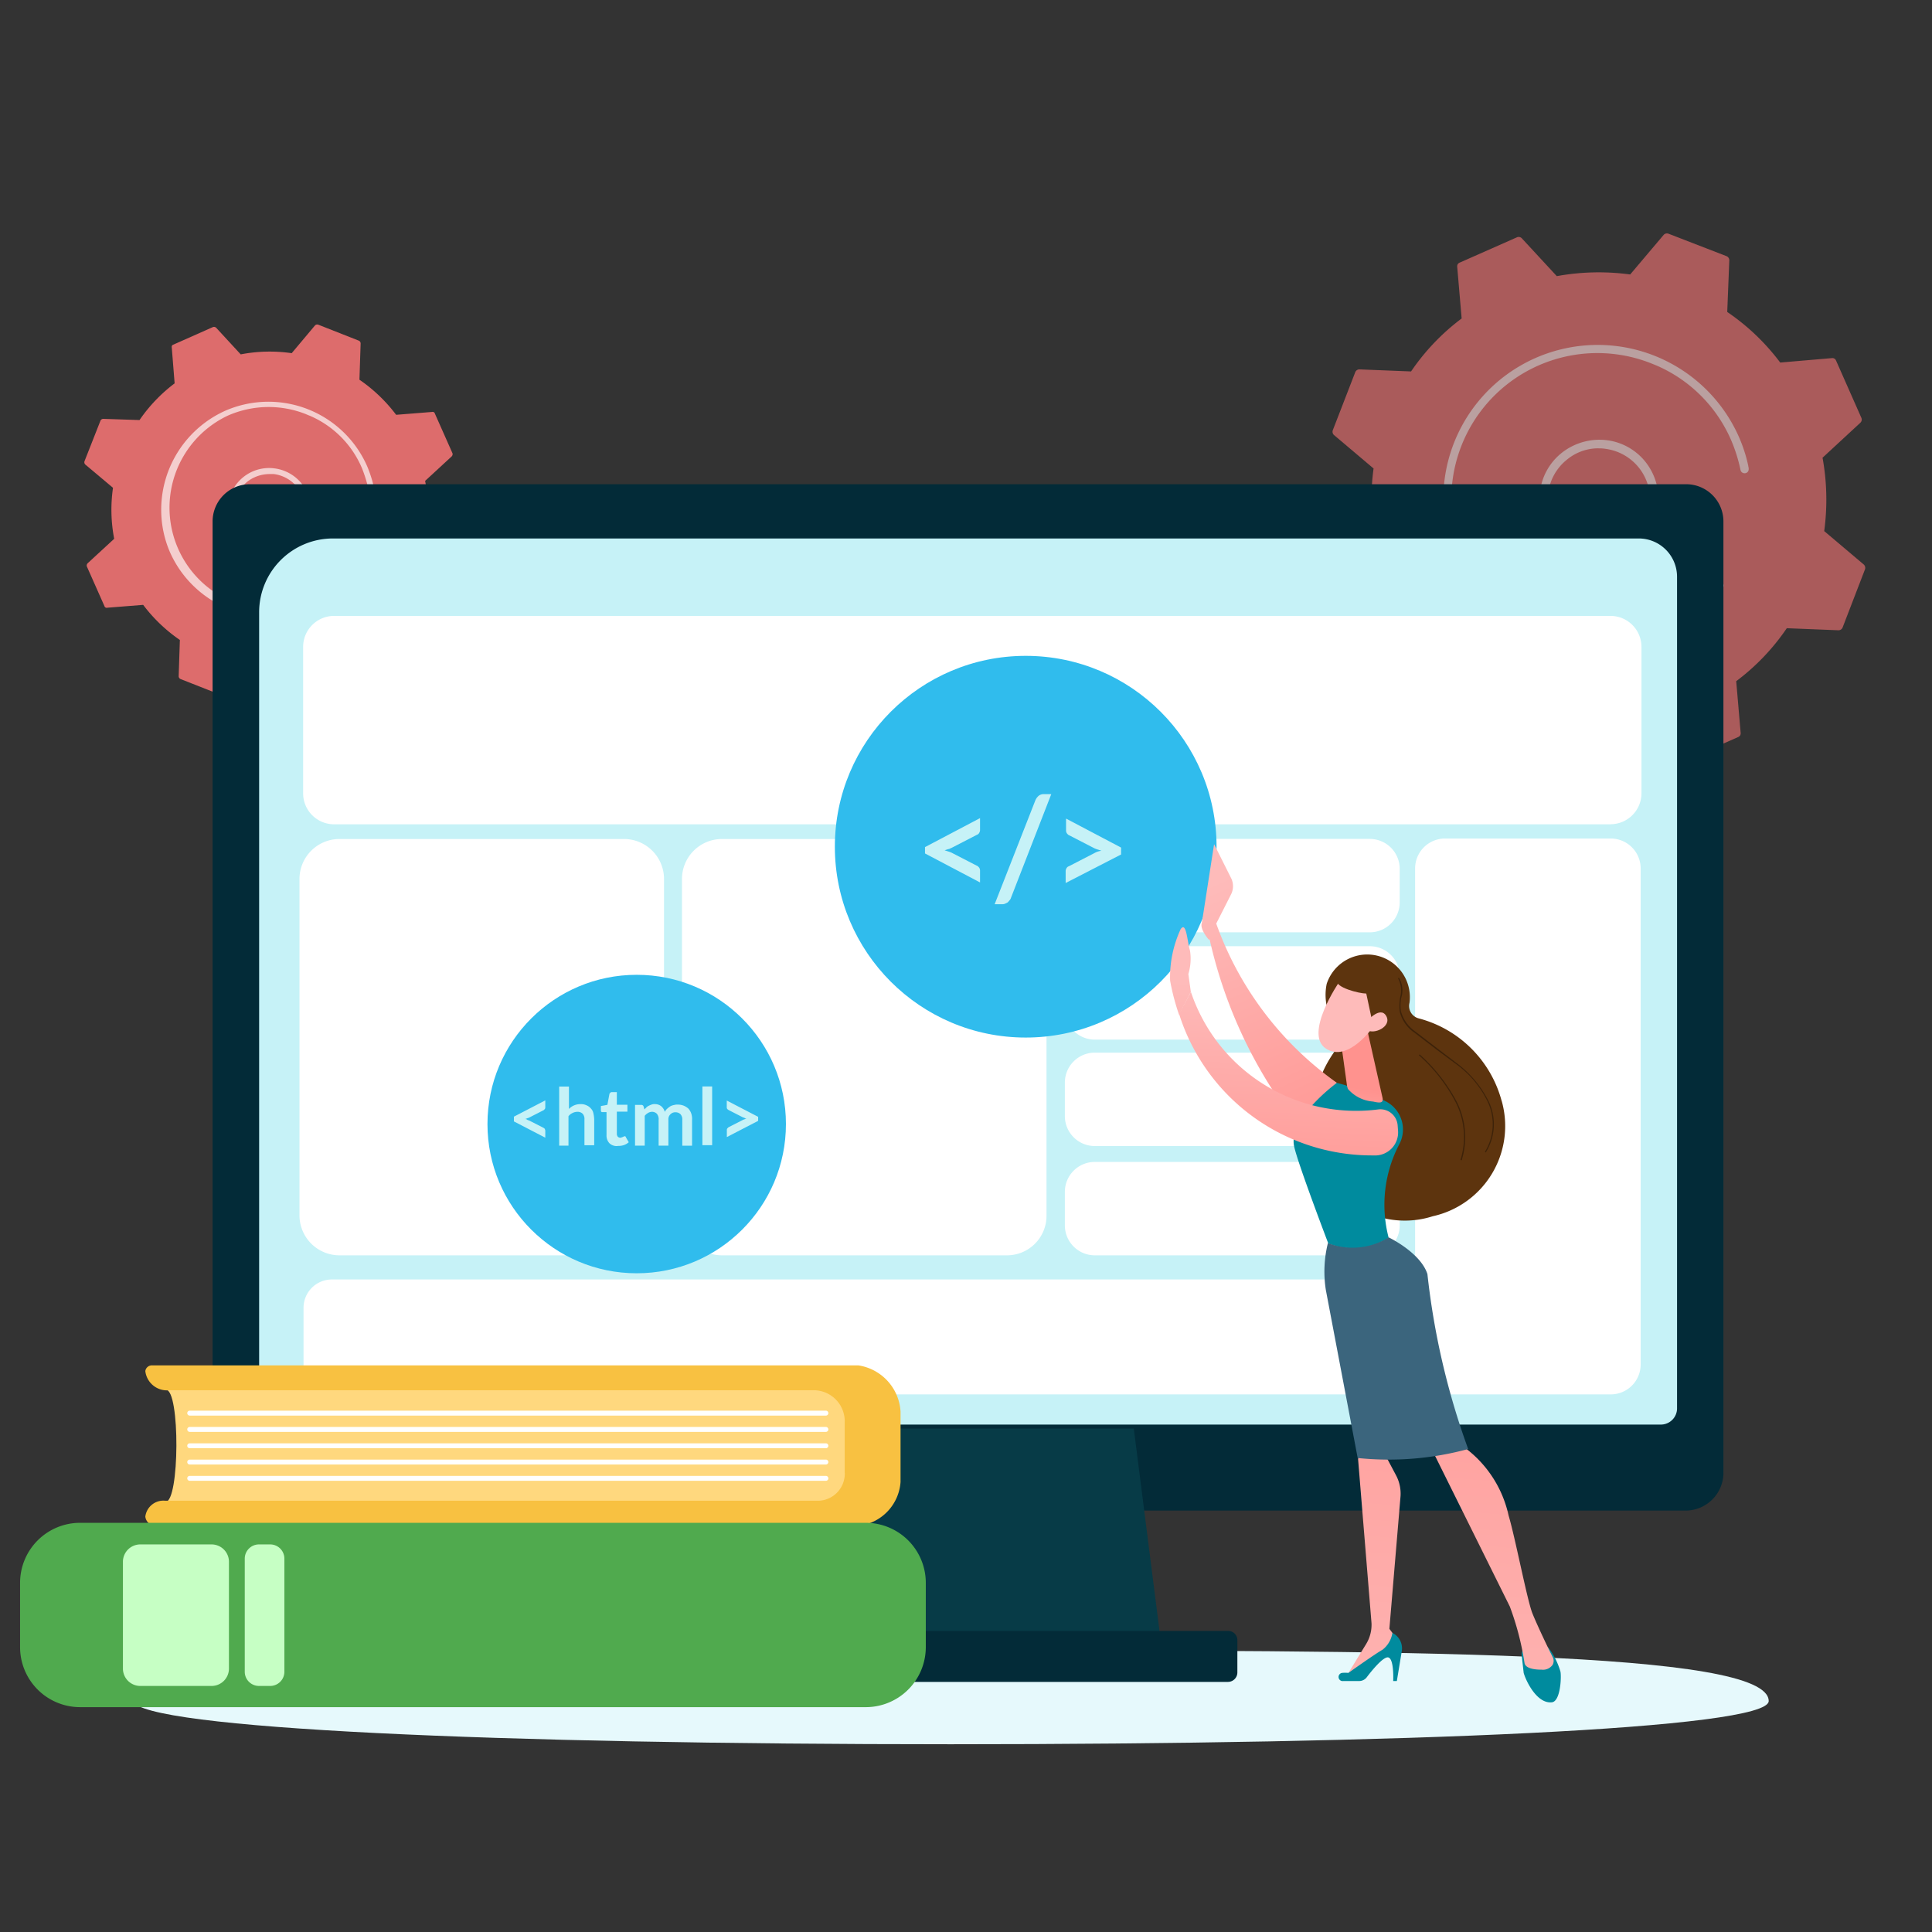
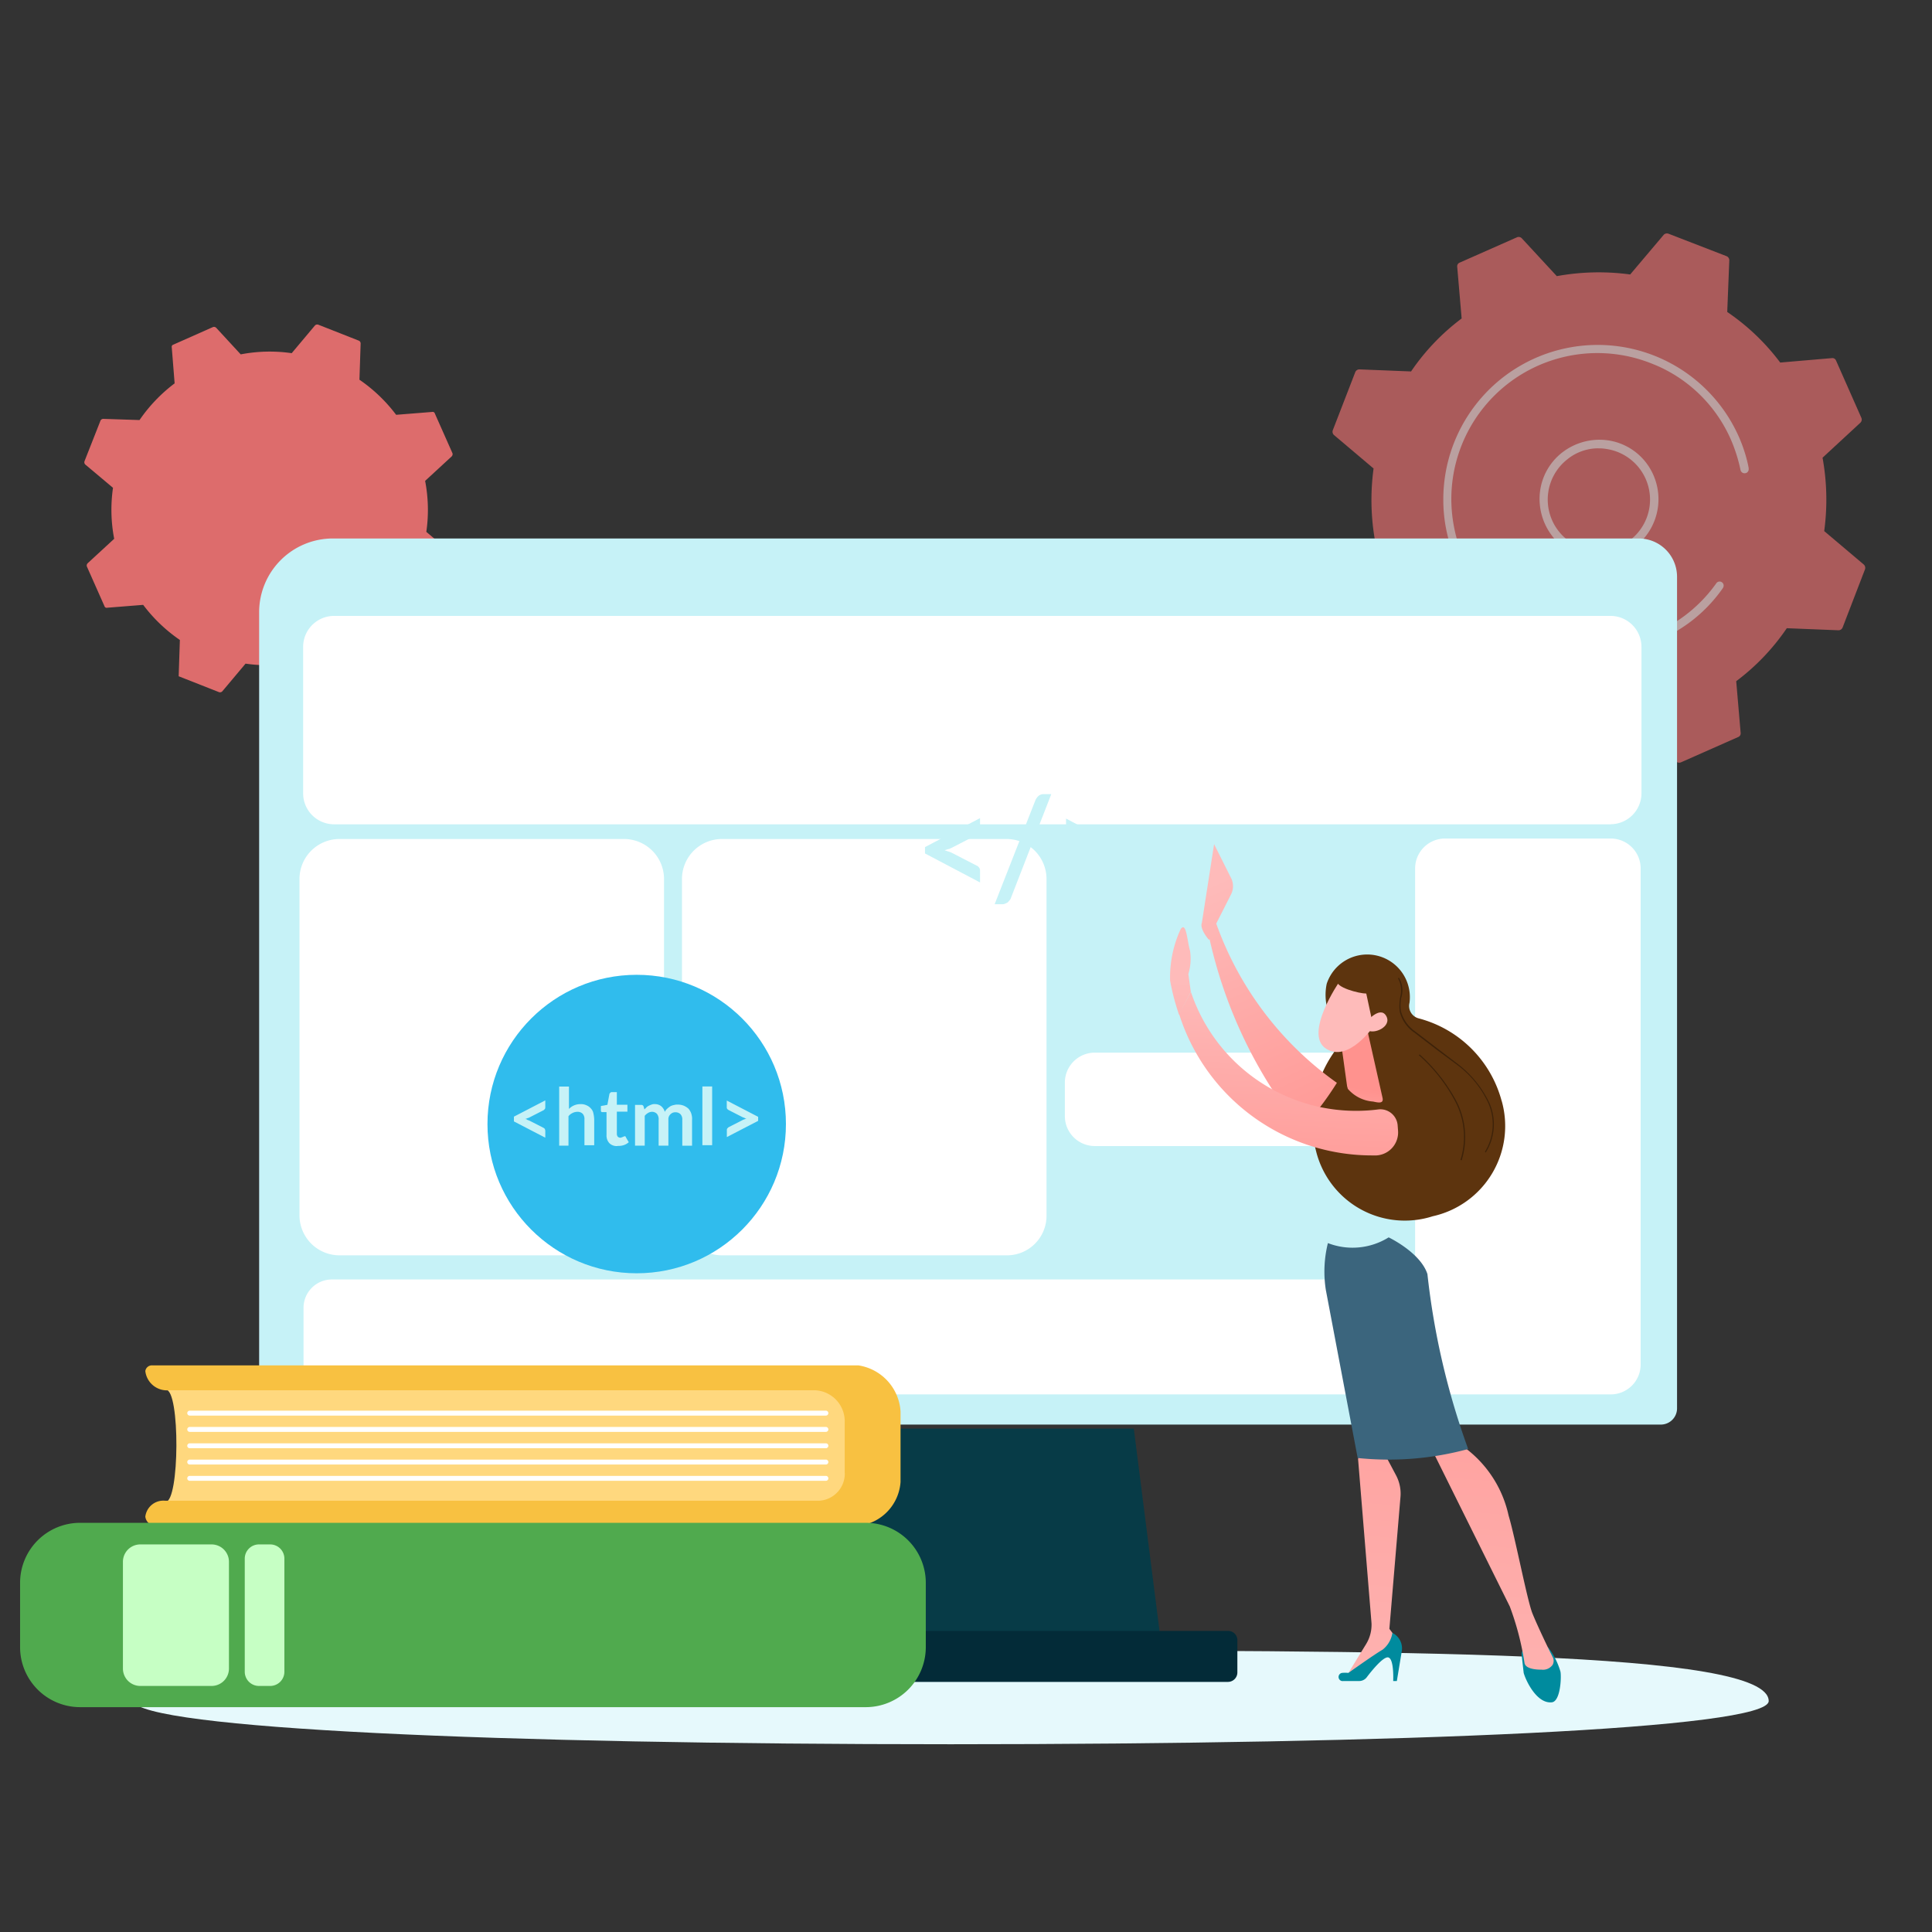
<svg xmlns="http://www.w3.org/2000/svg" viewBox="0 0 960 960">
  <rect x="0" y="0" width="960" height="960" fill="#333333" stroke="none" />
  <style>.R{isolation:isolate}</style>
  <defs>
    <linearGradient id="A" x1="15.551" y1="11.478" x2="17.181" y2="15.16" gradientUnits="userSpaceOnUse">
      <stop offset="0" stop-color="#febbba" />
      <stop offset="1" stop-color="#ff928e" />
    </linearGradient>
    <linearGradient id="B" x1="15.586" y1="11.463" x2="17.217" y2="15.144" href="#A" />
    <linearGradient id="C" x1="17.398" y1="23.248" x2="18.112" y2="14.9" href="#A" />
    <linearGradient id="D" x1="18.834" y1="23.372" x2="19.548" y2="15.022" href="#A" />
    <linearGradient id="E" x1="17.319" y1="15.019" x2="17.453" y2="14.037" href="#A" />
    <linearGradient id="F" x1="16.608" y1="12.724" x2="16.482" y2="15.829" href="#A" />
    <linearGradient id="G" x1="15.2" y1="12.697" x2="15.082" y2="15.59" href="#A" />
    <linearGradient id="H" x1="-7979.219" y1="-408.808" x2="-7978.32" y2="-409.841" gradientTransform="matrix(0.965, 0.261, 0.261, -0.965, 7826.272, 1702.377)" href="#A" />
    <linearGradient id="I" x1="-7978.994" y1="-408.613" x2="-7978.096" y2="-409.646" gradientTransform="matrix(0.965, 0.261, 0.261, -0.965, 7826.272, 1702.377)" href="#A" />
-     <path id="J" d="M17.586 12.076H14.12a.377.377 0 0 1-.375-.375v-.426a.377.377 0 0 1 .375-.375h3.466a.377.377 0 0 1 .375.375v.426a.377.377 0 0 1-.375.375z" />
    <path id="K" d="M10.736 18.161h-8.01a.031.031 0 1 1 0-.062h8.01a.031.031 0 1 1 0 .062z" />
    <path id="L" d="M10.736 18.777h-8.01a.031.031 0 1 1 0-.062h8.01a.031.031 0 0 1 0 .062z" />
  </defs>
  <g transform="matrix(39.464 0 0 39.464 -13.308 -13.303)">
    <path d="M22.607 21.755c0 .349-4.611.544-10.3.544s-10.166-.195-10.3-.544c-.252-.637 4.611-.637 10.3-.637s10.3 0 10.3.637z" fill="#e6f9fc" />
-     <path d="M6.064 7.368a.04.04 0 0 0-.01-.041l-.349-.293a1.928 1.928 0 0 0-.015-.642l.334-.308a.04.04 0 0 0 .01-.041l-.221-.498a.029.029 0 0 0-.036-.021l-.452.036a1.98 1.98 0 0 0-.462-.442l.015-.457a.039.039 0 0 0-.026-.036l-.508-.2a.04.04 0 0 0-.041.01l-.293.349a1.928 1.928 0 0 0-.642.015l-.308-.334a.04.04 0 0 0-.041-.01l-.498.221a.029.029 0 0 0-.021.036l.036.452a1.98 1.98 0 0 0-.442.462l-.457-.015a.039.039 0 0 0-.036.026l-.2.508a.04.04 0 0 0 .01.041l.349.293a1.928 1.928 0 0 0 .015.642l-.334.308a.04.04 0 0 0-.01.041l.221.498a.029.029 0 0 0 .036.021l.452-.036a1.98 1.98 0 0 0 .462.442l-.015.457a.039.039 0 0 0 .026.036l.508.2a.04.04 0 0 0 .041-.01l.293-.349a1.928 1.928 0 0 0 .642-.015l.308.334a.04.04 0 0 0 .041.01l.498-.221a.029.029 0 0 0 .021-.036l-.036-.452a1.98 1.98 0 0 0 .442-.462l.457.015a.039.039 0 0 0 .036-.026z" fill="#dd6c6c" />
-     <path d="M3.733 7.276a.316.316 0 0 1-.067-.005.524.524 0 0 1-.349-.195.517.517 0 0 1-.108-.385.524.524 0 0 1 .195-.349.517.517 0 0 1 .385-.108.524.524 0 0 1 .349.195h0a.524.524 0 0 1-.092.734.498.498 0 0 1-.313.113zm0-.97a.461.461 0 0 0-.277.092.453.453 0 0 0-.169.298.423.423 0 0 0 .092.329.453.453 0 0 0 .298.169.423.423 0 0 0 .329-.092.453.453 0 0 0 .169-.298.423.423 0 0 0-.092-.329h0a.453.453 0 0 0-.298-.169zm-.01 1.796a1.367 1.367 0 0 1-1.243-.806 1.344 1.344 0 0 1-.113-.544 1.367 1.367 0 0 1 .806-1.243 1.358 1.358 0 0 1 1.787.698h0a1.597 1.597 0 0 1 .082.252c0 .005.005.015.005.021v.005a.038.038 0 0 1-.031.036.033.033 0 0 1-.041-.031 1.71 1.71 0 0 0-.082-.262h0a1.247 1.247 0 0 0-.657-.657c-.015-.005-.036-.015-.051-.021a1.274 1.274 0 0 0-.981.021 1.282 1.282 0 0 0 1.032 2.346 1.272 1.272 0 0 0 .529-.431.04.04 0 0 1 .051-.01.037.037 0 0 1 .015.031.031.031 0 0 1-.005.021 1.317 1.317 0 0 1-.56.457 1.302 1.302 0 0 1-.544.118z" fill="rgba(255, 255, 255, 0.667)" />
+     <path d="M6.064 7.368a.04.04 0 0 0-.01-.041l-.349-.293a1.928 1.928 0 0 0-.015-.642l.334-.308a.04.04 0 0 0 .01-.041l-.221-.498a.029.029 0 0 0-.036-.021l-.452.036a1.98 1.98 0 0 0-.462-.442l.015-.457a.039.039 0 0 0-.026-.036l-.508-.2a.04.04 0 0 0-.041.01l-.293.349a1.928 1.928 0 0 0-.642.015l-.308-.334a.04.04 0 0 0-.041-.01l-.498.221a.029.029 0 0 0-.021.036l.036.452a1.98 1.98 0 0 0-.442.462l-.457-.015a.039.039 0 0 0-.036.026l-.2.508a.04.04 0 0 0 .01.041l.349.293a1.928 1.928 0 0 0 .015.642l-.334.308a.04.04 0 0 0-.01.041l.221.498a.029.029 0 0 0 .036.021l.452-.036a1.98 1.98 0 0 0 .462.442l-.015.457l.508.2a.04.04 0 0 0 .041-.01l.293-.349a1.928 1.928 0 0 0 .642-.015l.308.334a.04.04 0 0 0 .041.01l.498-.221a.029.029 0 0 0 .021-.036l-.036-.452a1.98 1.98 0 0 0 .442-.462l.457.015a.039.039 0 0 0 .036-.026z" fill="#dd6c6c" />
    <g opacity=".7">
      <path d="M23.819 7.507a.056.056 0 0 0-.015-.062l-.498-.421a2.945 2.945 0 0 0-.021-.924l.478-.442a.055.055 0 0 0 .01-.062l-.318-.719a.049.049 0 0 0-.051-.031l-.652.056a2.8 2.8 0 0 0-.667-.637l.026-.652a.056.056 0 0 0-.036-.051l-.729-.282a.056.056 0 0 0-.062.015l-.421.498a2.945 2.945 0 0 0-.924.021l-.442-.478a.055.055 0 0 0-.062-.01l-.719.318a.049.049 0 0 0-.031.051l.056.652a2.8 2.8 0 0 0-.637.667l-.652-.026a.056.056 0 0 0-.051.036l-.282.729a.056.056 0 0 0 .015.062l.498.421a2.945 2.945 0 0 0 .021.924l-.478.442a.055.055 0 0 0-.01.062l.318.719a.049.049 0 0 0 .051.031l.652-.056a2.8 2.8 0 0 0 .667.637l-.026.652a.056.056 0 0 0 .036.051l.729.282a.056.056 0 0 0 .062-.015l.421-.498A2.946 2.946 0 0 0 21 9.448l.442.477a.055.055 0 0 0 .062.01l.719-.318a.049.049 0 0 0 .031-.051l-.056-.652a2.8 2.8 0 0 0 .637-.667l.652.026a.056.056 0 0 0 .051-.036z" fill="#dd6c6c" />
      <g fill="rgba(255, 255, 255, 0.667)">
        <path d="M20.471 7.373a.558.558 0 0 1-.092-.005.738.738 0 0 1-.498-.282.766.766 0 0 1-.154-.555.738.738 0 0 1 .282-.498.766.766 0 0 1 .555-.154.738.738 0 0 1 .498.282h0a.756.756 0 0 1-.128 1.053.775.775 0 0 1-.462.159zm-.005-1.391a.619.619 0 0 0-.395.139.644.644 0 1 0 .904.108h0a.646.646 0 0 0-.426-.241.415.415 0 0 0-.082-.005zm-.01 2.582a1.939 1.939 0 0 1-1.782-1.16 1.903 1.903 0 0 1-.164-.78 1.944 1.944 0 0 1 3.722-.786h0a1.887 1.887 0 0 1 .118.365c0 .01.005.021.005.031v.01a.05.05 0 0 1-.041.051.052.052 0 0 1-.062-.041 1.982 1.982 0 0 0-.118-.375h0a1.806 1.806 0 0 0-.94-.94l-.077-.031a1.839 1.839 0 0 0-2.506 1.715 1.89 1.89 0 0 0 .154.739 1.839 1.839 0 0 0 3.183.318.051.051 0 0 1 .092.031.073.073 0 0 1-.01.031 1.876 1.876 0 0 1-.801.652 1.791 1.791 0 0 1-.775.169z" />
      </g>
    </g>
-     <path d="M21.565 19.357H3.481a.469.469 0 0 1-.467-.467V6.901a.469.469 0 0 1 .467-.467H21.57a.469.469 0 0 1 .467.467V18.89a.477.477 0 0 1-.472.467z" fill="#032b38" />
    <path d="M21.252 18.274H3.795a.195.195 0 0 1-.195-.195V8.046a.929.929 0 0 1 .929-.929h16.441a.482.482 0 0 1 .483.483v10.474a.204.204 0 0 1-.2.2z" fill="#c6f2f7" />
    <path d="M14.972 21.149h-4.898l.303-2.824h4.236l.359 2.824z" fill="#073b47" />
    <path d="M15.799 21.514H9.247a.116.116 0 0 1-.118-.118v-.406a.116.116 0 0 1 .118-.118h6.552a.116.116 0 0 1 .118.118v.406a.119.119 0 0 1-.118.118z" fill="#032b38" />
    <g fill="#fff">
      <path d="M20.615 10.716H4.544a.39.39 0 0 1-.39-.39V8.482a.39.39 0 0 1 .39-.39h16.071a.39.39 0 0 1 .39.39v1.843a.39.39 0 0 1-.39.39zm-12.42 5.427H4.611a.504.504 0 0 1-.503-.503v-4.236a.504.504 0 0 1 .503-.503h3.584a.504.504 0 0 1 .503.503v4.236a.504.504 0 0 1-.503.503zm4.816 0H9.427a.504.504 0 0 1-.503-.503v-4.236a.504.504 0 0 1 .503-.503h3.584a.504.504 0 0 1 .503.503v4.236a.498.498 0 0 1-.503.503z" />
      <use href="#J" />
      <use href="#J" y="1.351" />
      <path d="M17.586 14.767H14.12a.377.377 0 0 1-.375-.375v-.426a.377.377 0 0 1 .375-.375h3.466a.377.377 0 0 1 .375.375v.426a.374.374 0 0 1-.375.375z" />
      <use href="#J" y="4.067" />
      <path d="M20.62 17.894h-2.09a.377.377 0 0 1-.375-.375V11.27a.377.377 0 0 1 .375-.375h2.09a.377.377 0 0 1 .375.375v6.249a.377.377 0 0 1-.375.375zm-3.27 0H4.518a.357.357 0 0 1-.359-.359v-.729a.357.357 0 0 1 .359-.359h12.831a.357.357 0 0 1 .359.359v.729a.36.36 0 0 1-.359.359z" />
    </g>
    <circle cx="8.354" cy="14.49" r="1.879" fill="#30bced" />
    <g fill="#c6f2f7">
      <path d="M6.808 14.397l.395-.205v.087a.039.039 0 0 1-.005.021l-.015.015-.18.092c-.005.005-.015.005-.026.01s-.015.005-.026.01a.039.039 0 0 1 .026.01c.01.005.015.005.026.01l.18.092c.005.005.015.01.015.015s.005.01.005.021v.087l-.395-.205zm.57.36v-.739h.123v.282a.195.195 0 0 1 .067-.046.213.213 0 0 1 .082-.015.164.164 0 0 1 .072.015.146.146 0 0 1 .056.041.117.117 0 0 1 .031.062.396.396 0 0 1 .01.077v.323h-.123v-.323a.1.1 0 0 0-.021-.072.089.089 0 0 0-.067-.026.137.137 0 0 0-.062.015.13.13 0 0 0-.051.041v.37h-.118z" />
      <path d="M8.113 14.767a.132.132 0 0 1-.103-.036.14.14 0 0 1-.036-.103v-.288h-.051a.019.019 0 0 1-.015-.005c-.005-.005-.005-.01-.005-.021v-.051l.082-.015.026-.139c.015-.021.021-.021.031-.021h.062v.159h.133v.087h-.133v.277a.06.06 0 0 0 .01.036.044.044 0 0 0 .031.015.031.031 0 0 0 .021-.005c.021-.005.021-.01.026-.01.015-.005.015-.005.021 0a.018.018 0 0 1 .005.01l.036.062a.178.178 0 0 1-.062.036.2.2 0 0 1-.077.01z" />
      <path d="M8.333 14.757v-.508h.077a.028.028 0 0 1 .031.021l.01.036.026-.026a.107.107 0 0 1 .031-.021.25.25 0 0 1 .036-.015.1.1 0 0 1 .041-.005.126.126 0 0 1 .077.026.146.146 0 0 1 .046.072.124.124 0 0 1 .031-.041.285.285 0 0 1 .041-.031.163.163 0 0 1 .046-.015.142.142 0 0 1 .046-.005.206.206 0 0 1 .077.015.212.212 0 0 1 .056.036.177.177 0 0 1 .036.062.213.213 0 0 1 .01.082v.323h-.123v-.323a.1.1 0 0 0-.021-.072.085.085 0 0 0-.062-.026.087.087 0 0 0-.036.005.094.094 0 0 0-.051.051.1.1 0 0 0-.005.041v.323H8.63v-.323a.107.107 0 0 0-.021-.077.085.085 0 0 0-.062-.026.099.099 0 0 0-.051.015.139.139 0 0 0-.041.036v.375h-.123zm.971-.74v.739h-.123v-.739zm.185.637v-.087a.039.039 0 0 1 .005-.021l.015-.015.18-.092a.151.151 0 0 1 .051-.015.039.039 0 0 1-.026-.01c-.01-.005-.015-.005-.026-.01l-.18-.092c-.005-.005-.015-.01-.015-.015-.005-.005-.005-.01-.005-.021v-.082l.395.205v.051z" />
    </g>
-     <circle cx="13.252" cy="10.998" r="2.403" fill="#30bced" />
    <g fill="#c6f2f7">
      <path d="M11.984 11.003l.693-.365v.154a.073.073 0 0 1-.01.031.053.053 0 0 1-.031.026l-.318.164c-.015.005-.026.015-.041.015l-.046.015.046.015a.356.356 0 0 1 .041.015l.318.164c.015.005.021.015.031.026a.073.073 0 0 1 .01.031v.154l-.693-.365z" />
      <path d="M13.067 11.64a.083.083 0 0 1-.021.036c-.01.01-.015.021-.026.026l-.031.015a.087.087 0 0 1-.036.005h-.092l.513-1.309a.161.161 0 0 1 .041-.056.103.103 0 0 1 .067-.021h.092zm.688-.185v-.154a.073.073 0 0 1 .01-.031.053.053 0 0 1 .031-.026l.318-.164a.246.246 0 0 1 .092-.031l-.046-.015a.353.353 0 0 1-.041-.015l-.318-.164c-.015-.005-.021-.015-.031-.026a.073.073 0 0 1-.01-.031v-.154l.693.365v.087z" />
    </g>
    <path d="M19.244 14.197a1.467 1.467 0 0 0-1.042-1.037.161.161 0 0 1-.118-.195h0a.537.537 0 0 0-1.042-.241.678.678 0 0 0 .144.575.157.157 0 0 1 .005.211 1.507 1.507 0 0 0-.282 1.325 1.151 1.151 0 0 0 1.468.816 1.163 1.163 0 0 0 .868-1.453z" fill="#5d340e" />
    <g fill="#3d2209">
      <path d="M19.044 14.849l-.01-.01a.662.662 0 0 0 .041-.616 1.259 1.259 0 0 0-.411-.493l-.236-.175-.282-.216a.448.448 0 0 1-.185-.267.669.669 0 0 1 .005-.175.318.318 0 0 0-.026-.241l.01-.01a.306.306 0 0 1 .031.252.47.47 0 0 0-.005.169.456.456 0 0 0 .18.257l.282.216.236.18a1.347 1.347 0 0 1 .416.503.67.67 0 0 1-.046.626z" />
      <path d="M18.741 14.947l-.015-.005a.964.964 0 0 0-.062-.729 2.056 2.056 0 0 0-.462-.59l.01-.01a2.169 2.169 0 0 1 .467.596.989.989 0 0 1 .062.739z" />
    </g>
    <path d="M15.655 12.143l-.005-.175.185-.365a.229.229 0 0 0 0-.216l-.211-.421-.154.991c-.031.077.087.211.087.211z" fill="url(#A)" />
    <path d="M15.65 11.963a4.171 4.171 0 0 0 1.52 2.008s-.318.519-.483.549a5.892 5.892 0 0 1-1.124-2.377z" fill="url(#B)" />
    <path d="M19.496 21.17l.026.231c.031.108.169.39.354.37.113-.01.123-.339.108-.39a.94.94 0 0 0-.154-.303h-.257a.086.086 0 0 0-.077.092z" fill="#008b9e" />
    <path d="M17.478 18.453l-.041.257.169 2.064a.465.465 0 0 1-.067.262l-.252.411.642-.38.01-.077-.108-.144.139-1.653a.492.492 0 0 0-.056-.282l-.134-.252z" fill="url(#C)" />
    <path d="M17.242 21.503h.205a.119.119 0 0 0 .098-.046c.062-.082.195-.246.262-.252.087-.005.072.298.072.298h.046l.062-.375a.217.217 0 0 0-.118-.231h0a.333.333 0 0 1-.123.211c-.108.062-.431.293-.431.293a.378.378 0 0 0-.082 0 .052.052 0 0 0 .01.103z" fill="#008b9e" />
    <path d="M18.361 18.577l.986 1.987a3.546 3.546 0 0 1 .185.709c.005.046.062.087.216.087a.148.148 0 0 0 .139-.062.104.104 0 0 0 .005-.087c-.051-.098-.205-.421-.262-.565-.067-.175-.216-.955-.298-1.227a1.447 1.447 0 0 0-.529-.837c-.005-.005-.246-.246-.442-.005z" fill="url(#D)" />
-     <path d="M17.822 15.922a1.642 1.642 0 0 1 .133-1.176.398.398 0 0 0-.164-.539 3.19 3.19 0 0 0-.621-.236s-.611.447-.539.796c.041.205.431 1.227.431 1.227a.827.827 0 0 0 .76-.072z" fill="#008b9e" />
    <path d="M18.31 16.379c-.088-.272-.488-.462-.488-.462a.86.86 0 0 1-.765.072c-.048.193-.057.394-.026.59l.401 2.116c.467.048.938.01 1.391-.113a9.42 9.42 0 0 1-.513-2.203z" fill="#3b657d" />
    <path d="M17.565 13.36l.18.801c.015.072-.046.062-.118.046a.465.465 0 0 1-.318-.159c-.005-.01-.005-.021-.01-.031l-.077-.555a.093.093 0 0 1 .056-.103l.149-.067a.1.1 0 0 1 .139.067z" fill="url(#E)" />
    <path d="M15.332 12.826a2.193 2.193 0 0 0 2.367 1.479.219.219 0 0 1 .236.2l.005.067a.29.29 0 0 1-.308.313 2.547 2.547 0 0 1-2.449-1.782z" fill="url(#F)" />
    <path d="M15.183 13.114a2.818 2.818 0 0 1-.113-.431 1.444 1.444 0 0 1 .133-.647c.072-.103.082.154.118.272a.668.668 0 0 1-.021.293l.031.226z" fill="url(#G)" />
    <path d="M17.201 12.698s-.452.657-.169.842.601-.282.601-.282.103-.359-.015-.477c-.113-.123-.416-.082-.416-.082z" fill="url(#H)" />
    <path d="M17.391 12.539s-.195.051-.221.139c-.026.092.282.169.37.169l.077.359s.2-.344.113-.539-.339-.128-.339-.128z" fill="#5d340e" />
    <path d="M17.539 13.206s.175-.211.252-.077-.159.241-.241.175z" fill="url(#I)" />
    <path d="M2.421 19.248l8.579.008-.027-1.474-8.546.054c.179 0 .173 1.412-.006 1.412z" fill="#ffd87e" />
    <path d="M10.973 18.885v-.637a.391.391 0 0 0-.375-.406H2.465a.274.274 0 0 1-.298-.241.083.083 0 0 1 .092-.072h8.888a.626.626 0 0 1 .529.58v.888a.597.597 0 0 1-.508.549H2.306a.128.128 0 0 1-.139-.113.229.229 0 0 1 .252-.2h8.231a.342.342 0 0 0 .324-.349z" fill="#f8c141" />
    <g fill="#fff" class="R">
      <use href="#K" opacity=".76" />
      <use href="#K" y="0.205" opacity=".76" />
      <use href="#K" y="0.411" opacity=".76" />
      <use href="#L" opacity=".76" />
      <use href="#L" y="0.205" opacity=".76" />
    </g>
    <path d="M11.239 21.832H1.345a.756.756 0 0 1-.755-.755v-.811a.756.756 0 0 1 .755-.755h9.894a.756.756 0 0 1 .755.755v.811a.756.756 0 0 1-.755.755z" fill="#50aa4e" />
    <path d="M2.999 21.565h-.893a.219.219 0 0 1-.221-.221v-1.34a.219.219 0 0 1 .221-.221h.893a.219.219 0 0 1 .221.221v1.34a.219.219 0 0 1-.221.221zm.739 0h-.139a.179.179 0 0 1-.18-.18v-1.422a.179.179 0 0 1 .18-.18h.139a.179.179 0 0 1 .18.18v1.422a.179.179 0 0 1-.18.18z" fill="#c6ffc4" />
  </g>
</svg>